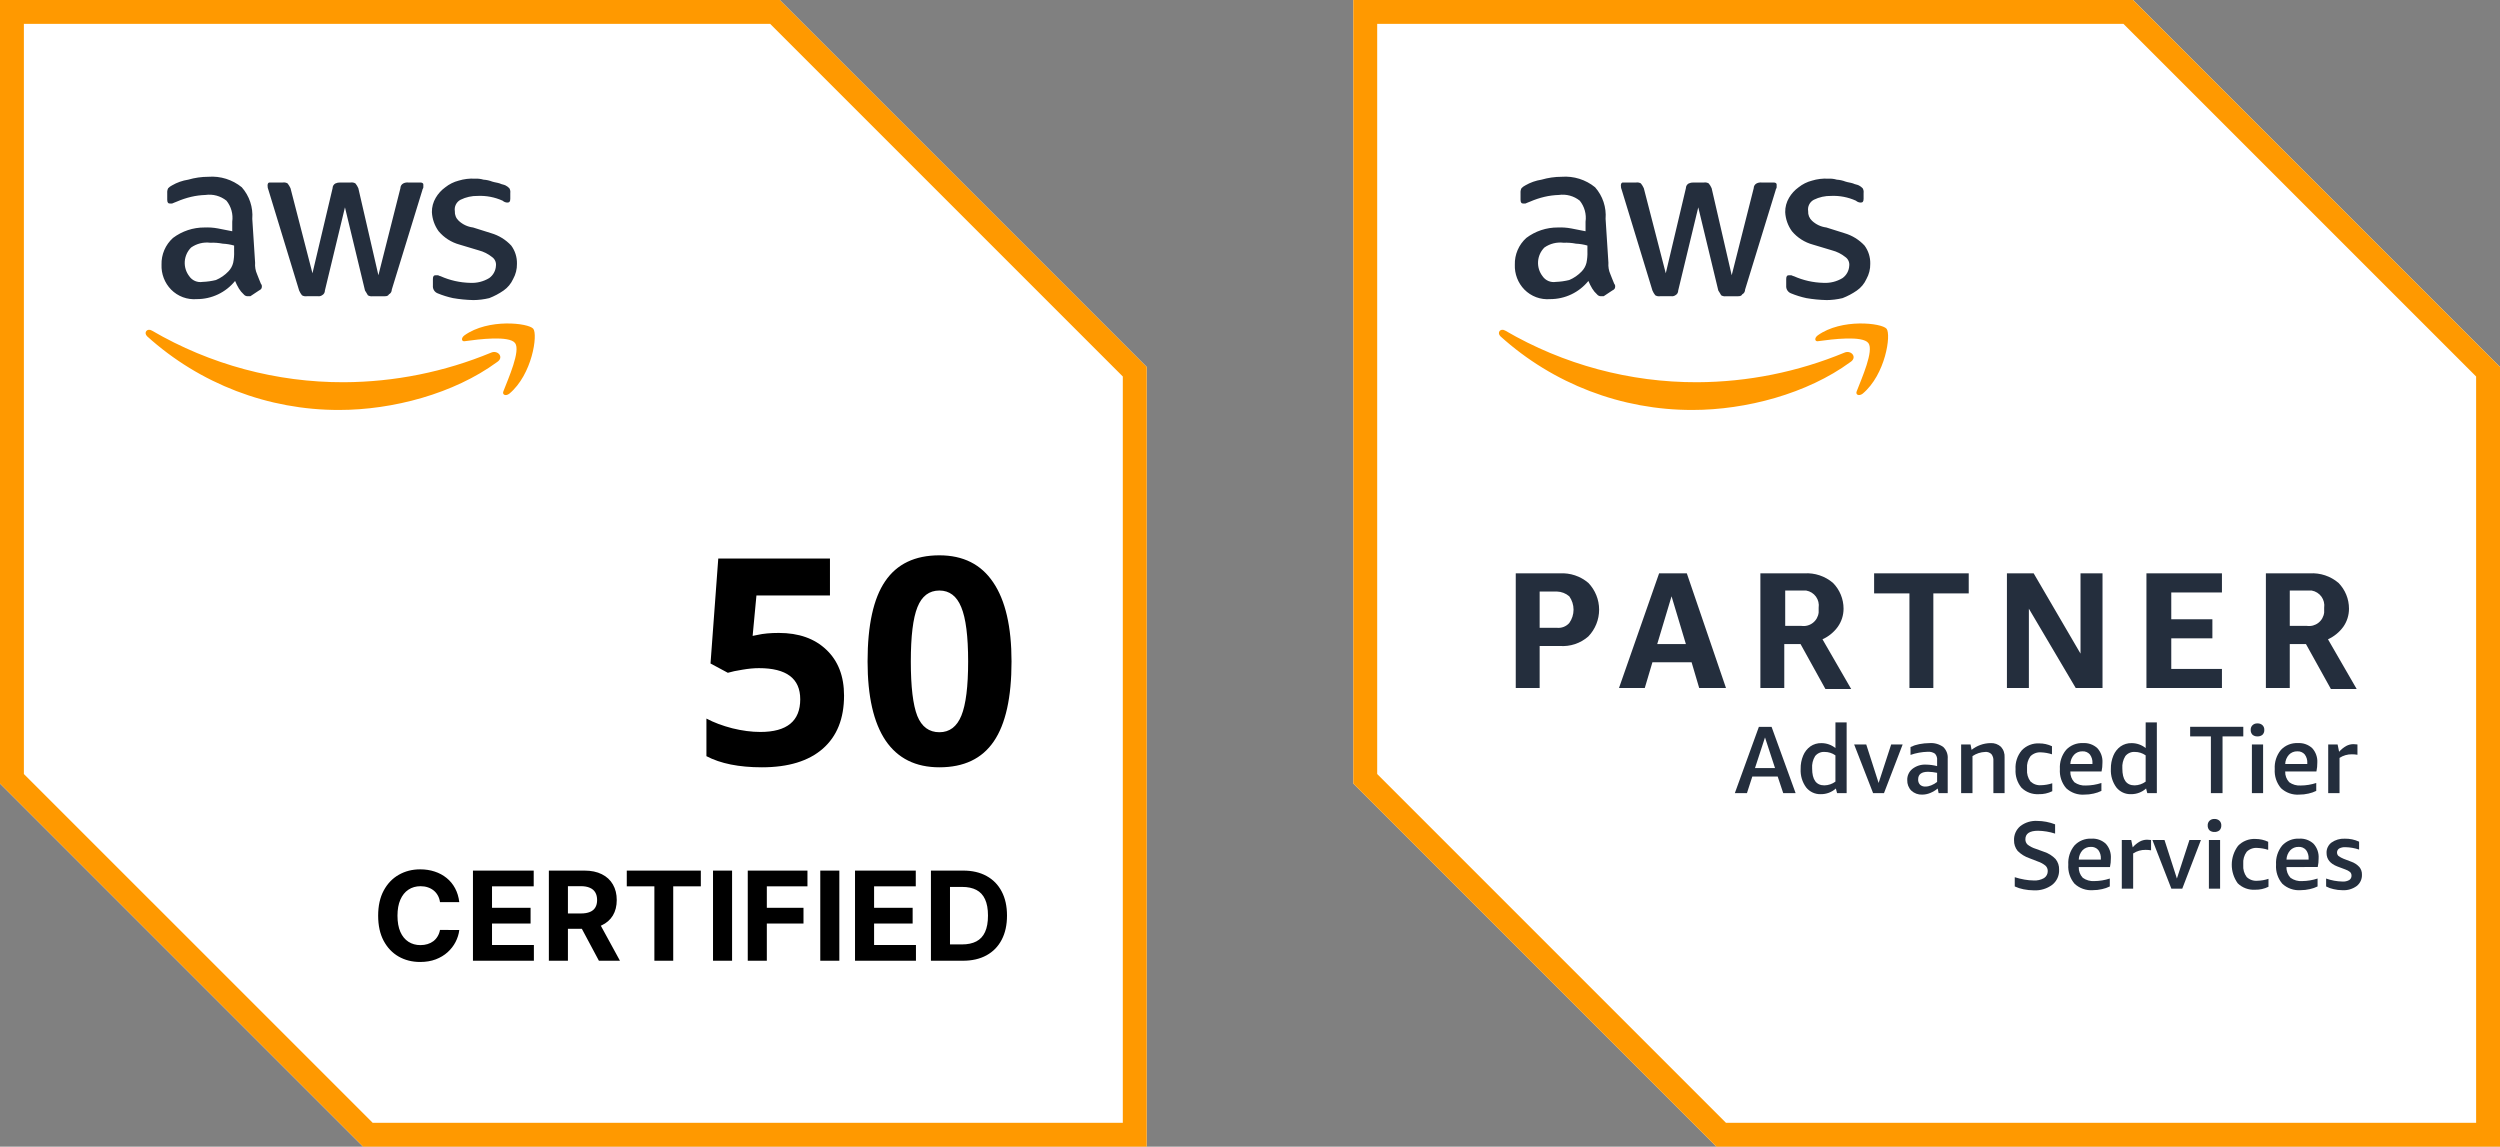
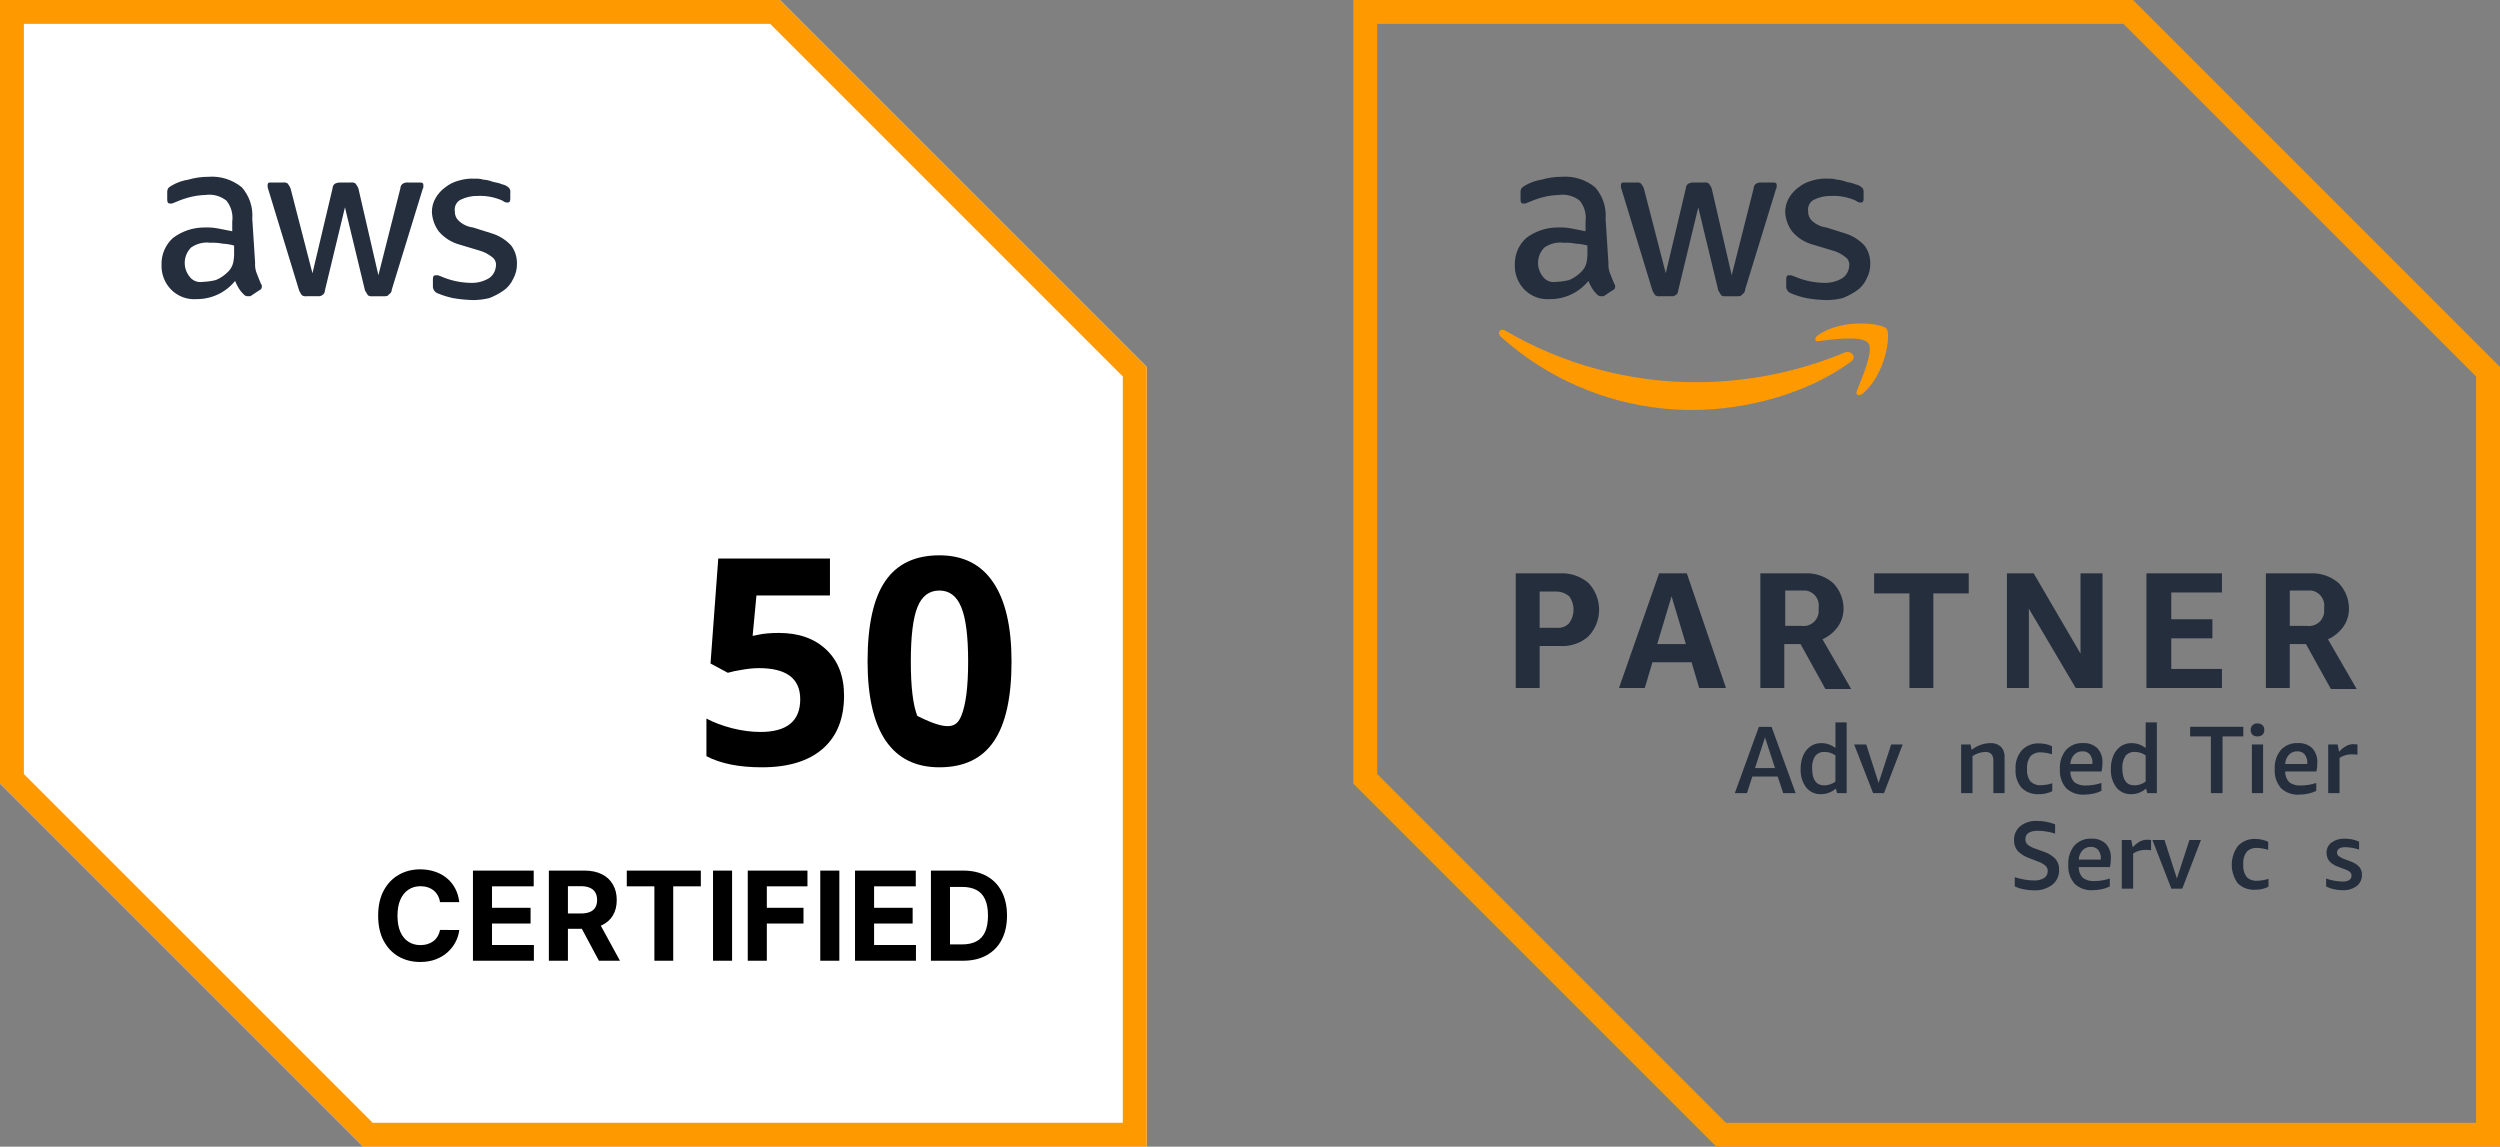
<svg xmlns="http://www.w3.org/2000/svg" width="242" height="111" viewBox="0 0 242 111" fill="none">
  <rect x="0" y="0" width="242" height="111" fill="#808080" stroke="none" />
  <path d="M0 0V75.85L35.15 111H111V35.52L75.48 0H0Z" fill="white" />
  <path d="M2.312 74.925V2.313H74.554L108.688 36.446V108.688H36.075L2.312 74.925ZM0 0V75.85L35.15 111H111V35.52L75.48 0H0Z" fill="#FF9900" />
  <mask id="mask0_1521_6518" style="mask-type:luminance" maskUnits="userSpaceOnUse" x="0" y="0" width="111" height="111">
    <path d="M111 0H0V111H111V0Z" fill="white" />
  </mask>
  <g mask="url(#mask0_1521_6518)">
    <path d="M24.695 25.438C24.665 25.817 24.731 26.198 24.886 26.546C24.977 26.825 25.16 27.197 25.256 27.47C25.291 27.508 25.317 27.552 25.333 27.6C25.349 27.649 25.354 27.7 25.348 27.75C25.348 27.933 25.256 28.03 25.068 28.121L24.234 28.675H23.961C23.889 28.675 23.819 28.658 23.754 28.626C23.69 28.595 23.634 28.549 23.59 28.493C23.409 28.33 23.253 28.141 23.127 27.933C22.985 27.697 22.861 27.451 22.756 27.196C22.309 27.747 21.745 28.191 21.105 28.495C20.465 28.799 19.765 28.956 19.056 28.955C18.598 28.992 18.137 28.929 17.706 28.77C17.274 28.61 16.884 28.357 16.561 28.03C16.251 27.712 16.01 27.334 15.851 26.92C15.692 26.506 15.619 26.063 15.636 25.62C15.622 25.135 15.714 24.652 15.905 24.206C16.096 23.76 16.382 23.36 16.742 23.035C17.622 22.371 18.695 22.014 19.797 22.02C20.231 22.002 20.666 22.032 21.093 22.112L22.481 22.385V21.458C22.531 21.099 22.508 20.733 22.411 20.384C22.315 20.034 22.148 19.708 21.921 19.425C21.638 19.198 21.312 19.032 20.962 18.937C20.613 18.842 20.247 18.82 19.888 18.872C19.421 18.887 18.956 18.948 18.501 19.054C18.025 19.167 17.561 19.322 17.113 19.517C16.93 19.608 16.833 19.608 16.651 19.705H16.468C16.278 19.705 16.188 19.608 16.188 19.334V18.683C16.174 18.523 16.206 18.363 16.279 18.22C16.386 18.108 16.512 18.015 16.651 17.946C17.135 17.665 17.667 17.477 18.22 17.392C18.853 17.207 19.509 17.113 20.168 17.112C21.338 17.023 22.497 17.387 23.406 18.129C23.771 18.544 24.05 19.028 24.224 19.553C24.398 20.078 24.465 20.633 24.421 21.184L24.695 25.438ZM19.607 27.288C20.045 27.272 20.479 27.211 20.904 27.106C21.359 26.914 21.769 26.63 22.109 26.272C22.334 26.04 22.494 25.752 22.571 25.438C22.646 25.074 22.677 24.702 22.662 24.33V23.77C22.302 23.666 21.93 23.604 21.555 23.587C21.158 23.509 20.753 23.478 20.349 23.497C19.697 23.417 19.038 23.581 18.499 23.959C18.137 24.32 17.919 24.801 17.885 25.312C17.852 25.823 18.005 26.328 18.317 26.734C18.456 26.94 18.652 27.102 18.881 27.2C19.109 27.298 19.361 27.328 19.607 27.288M29.692 28.675C29.532 28.699 29.369 28.667 29.23 28.584C29.118 28.443 29.026 28.287 28.956 28.122L25.992 18.409C25.926 18.264 25.895 18.105 25.9 17.946C25.9 17.756 25.992 17.666 26.083 17.666H27.379C27.539 17.642 27.703 17.674 27.841 17.758C27.953 17.9 28.047 18.055 28.121 18.22L30.246 26.454L32.194 18.22C32.193 18.125 32.218 18.032 32.266 17.951C32.314 17.869 32.384 17.802 32.467 17.758C32.612 17.692 32.771 17.661 32.93 17.666H33.945C34.105 17.642 34.268 17.674 34.407 17.758C34.521 17.898 34.616 18.054 34.687 18.22L36.629 26.643L38.759 18.22C38.758 18.125 38.783 18.032 38.831 17.951C38.879 17.869 38.949 17.802 39.033 17.758C39.175 17.684 39.335 17.653 39.495 17.666H40.7C40.883 17.666 40.98 17.758 40.98 17.857V18.131C40.98 18.222 40.882 18.319 40.882 18.41L37.925 28.032C37.926 28.127 37.9 28.221 37.851 28.303C37.801 28.385 37.73 28.451 37.645 28.494C37.554 28.677 37.371 28.677 37.182 28.677H36.075C35.914 28.701 35.751 28.668 35.612 28.585C35.521 28.395 35.429 28.305 35.332 28.123L33.392 20.07L31.45 28.122C31.452 28.217 31.427 28.311 31.377 28.393C31.328 28.475 31.256 28.541 31.17 28.584C31.063 28.656 30.934 28.689 30.805 28.675H29.692ZM45.788 29.046C45.137 29.031 44.488 28.968 43.847 28.856C43.341 28.747 42.846 28.593 42.367 28.395C42.221 28.339 42.096 28.237 42.013 28.104C41.929 27.971 41.891 27.815 41.905 27.659V27.008C41.905 26.734 41.996 26.643 42.178 26.643H42.369C42.46 26.643 42.551 26.734 42.643 26.734C43.545 27.138 44.519 27.357 45.507 27.38C46.156 27.416 46.801 27.255 47.356 26.918C47.549 26.78 47.707 26.601 47.819 26.393C47.932 26.185 47.997 25.955 48.008 25.719C48.026 25.56 48.002 25.398 47.937 25.251C47.871 25.105 47.768 24.978 47.637 24.885C47.255 24.579 46.814 24.357 46.341 24.234L44.492 23.679C43.698 23.465 42.988 23.013 42.459 22.383C42.067 21.843 41.84 21.2 41.808 20.533C41.801 20.045 41.93 19.565 42.179 19.146C42.413 18.746 42.728 18.401 43.104 18.131C43.486 17.826 43.927 17.607 44.4 17.485C44.908 17.329 45.44 17.265 45.97 17.295C46.252 17.279 46.534 17.312 46.804 17.392C47.09 17.409 47.371 17.471 47.638 17.575C47.917 17.666 48.1 17.666 48.38 17.757C48.563 17.855 48.745 17.855 48.934 17.947C49.072 18.017 49.197 18.11 49.305 18.221C49.387 18.36 49.419 18.524 49.396 18.684V19.244C49.396 19.518 49.305 19.609 49.116 19.609C48.945 19.606 48.781 19.541 48.654 19.427C47.9 19.087 47.077 18.928 46.25 18.964C45.673 18.953 45.101 19.08 44.583 19.335C44.386 19.438 44.226 19.601 44.127 19.799C44.027 19.998 43.993 20.223 44.029 20.443C44.019 20.615 44.047 20.787 44.111 20.946C44.175 21.106 44.274 21.25 44.4 21.367C44.782 21.727 45.268 21.955 45.788 22.019L47.546 22.573C48.289 22.79 48.961 23.204 49.488 23.772C49.862 24.28 50.057 24.899 50.041 25.53C50.052 26.047 49.923 26.558 49.67 27.009C49.468 27.457 49.149 27.842 48.745 28.123C48.314 28.423 47.848 28.67 47.358 28.859C46.843 28.982 46.317 29.046 45.788 29.049" fill="#242E3D" />
-     <path d="M48.1 35.059C43.938 38.108 38.015 39.684 32.837 39.684C25.97 39.701 19.343 37.161 14.246 32.558C13.874 32.193 14.246 31.73 14.709 32.004C20.35 35.296 26.769 37.021 33.3 37C38.19 36.978 43.029 36.005 47.547 34.133C48.192 33.854 48.843 34.596 48.1 35.059M48.745 37.834C48.563 38.205 48.936 38.387 49.305 38.108C51.52 36.257 52.08 32.375 51.618 31.821C51.155 31.267 47.267 30.806 44.954 32.466C44.583 32.746 44.68 33.117 45.045 33.02C46.342 32.838 49.305 32.466 49.859 33.21C50.413 33.947 49.208 36.63 48.745 37.835" fill="#FF9900" />
  </g>
  <path d="M75.391 61.268C77.318 61.268 78.85 61.809 79.986 62.89C81.131 63.972 81.704 65.454 81.704 67.335C81.704 69.562 81.017 71.276 79.645 72.476C78.272 73.675 76.309 74.275 73.754 74.275C71.537 74.275 69.746 73.916 68.382 73.198V69.558C69.1 69.939 69.937 70.253 70.891 70.499C71.846 70.735 72.75 70.853 73.605 70.853C76.177 70.853 77.463 69.799 77.463 67.69C77.463 65.681 76.132 64.676 73.468 64.676C72.986 64.676 72.455 64.726 71.873 64.826C71.291 64.917 70.818 65.017 70.455 65.126L68.778 64.226L69.528 54.068H80.34V57.641H73.223L72.855 61.554L73.332 61.459C73.886 61.331 74.573 61.268 75.391 61.268Z" fill="black" />
-   <path d="M97.916 64.035C97.916 67.517 97.343 70.094 96.198 71.767C95.061 73.439 93.307 74.275 90.935 74.275C88.635 74.275 86.899 73.412 85.726 71.685C84.563 69.958 83.981 67.408 83.981 64.035C83.981 60.518 84.549 57.927 85.685 56.264C86.821 54.591 88.571 53.755 90.935 53.755C93.234 53.755 94.971 54.627 96.143 56.373C97.325 58.118 97.916 60.672 97.916 64.035ZM88.167 64.035C88.167 66.481 88.376 68.235 88.794 69.299C89.221 70.353 89.935 70.88 90.935 70.88C91.916 70.88 92.625 70.344 93.062 69.271C93.498 68.199 93.716 66.454 93.716 64.035C93.716 61.59 93.493 59.836 93.048 58.772C92.612 57.7 91.907 57.163 90.935 57.163C89.944 57.163 89.235 57.7 88.808 58.772C88.38 59.836 88.167 61.59 88.167 64.035Z" fill="black" />
+   <path d="M97.916 64.035C97.916 67.517 97.343 70.094 96.198 71.767C95.061 73.439 93.307 74.275 90.935 74.275C88.635 74.275 86.899 73.412 85.726 71.685C84.563 69.958 83.981 67.408 83.981 64.035C83.981 60.518 84.549 57.927 85.685 56.264C86.821 54.591 88.571 53.755 90.935 53.755C93.234 53.755 94.971 54.627 96.143 56.373C97.325 58.118 97.916 60.672 97.916 64.035ZM88.167 64.035C88.167 66.481 88.376 68.235 88.794 69.299C91.916 70.88 92.625 70.344 93.062 69.271C93.498 68.199 93.716 66.454 93.716 64.035C93.716 61.59 93.493 59.836 93.048 58.772C92.612 57.7 91.907 57.163 90.935 57.163C89.944 57.163 89.235 57.7 88.808 58.772C88.38 59.836 88.167 61.59 88.167 64.035Z" fill="black" />
  <path d="M44.459 87.328H42.592C42.558 87.087 42.489 86.872 42.383 86.685C42.278 86.494 42.144 86.332 41.979 86.199C41.814 86.065 41.624 85.963 41.408 85.892C41.195 85.821 40.963 85.785 40.713 85.785C40.261 85.785 39.868 85.898 39.533 86.122C39.197 86.344 38.938 86.668 38.753 87.094C38.568 87.517 38.476 88.031 38.476 88.636C38.476 89.258 38.568 89.781 38.753 90.204C38.94 90.628 39.202 90.947 39.537 91.163C39.872 91.379 40.26 91.487 40.7 91.487C40.947 91.487 41.176 91.454 41.386 91.389C41.599 91.324 41.788 91.229 41.953 91.104C42.118 90.976 42.254 90.821 42.362 90.639C42.473 90.457 42.55 90.25 42.592 90.017L44.459 90.026C44.41 90.426 44.29 90.812 44.097 91.185C43.906 91.554 43.649 91.885 43.325 92.178C43.004 92.467 42.621 92.697 42.175 92.868C41.731 93.035 41.23 93.119 40.67 93.119C39.892 93.119 39.196 92.943 38.582 92.591C37.972 92.239 37.489 91.729 37.133 91.061C36.781 90.394 36.605 89.585 36.605 88.636C36.605 87.685 36.784 86.875 37.142 86.207C37.5 85.54 37.986 85.031 38.599 84.682C39.213 84.329 39.903 84.153 40.67 84.153C41.176 84.153 41.645 84.224 42.077 84.367C42.511 84.508 42.896 84.716 43.231 84.989C43.567 85.258 43.84 85.59 44.05 85.981C44.263 86.374 44.399 86.822 44.459 87.328ZM45.782 93V84.273H51.663V85.794H47.627V87.874H51.36V89.395H47.627V91.479H51.68V93H45.782ZM53.13 93V84.273H56.573C57.232 84.273 57.794 84.391 58.26 84.626C58.729 84.859 59.086 85.19 59.33 85.619C59.577 86.046 59.701 86.547 59.701 87.124C59.701 87.703 59.576 88.202 59.326 88.619C59.076 89.034 58.713 89.352 58.239 89.574C57.767 89.796 57.196 89.906 56.526 89.906H54.221V88.423H56.228C56.58 88.423 56.873 88.375 57.105 88.278C57.338 88.182 57.512 88.037 57.625 87.844C57.742 87.651 57.8 87.41 57.8 87.124C57.8 86.834 57.742 86.59 57.625 86.391C57.512 86.192 57.337 86.041 57.101 85.939C56.868 85.834 56.574 85.781 56.219 85.781H54.975V93H53.13ZM57.843 89.028L60.012 93H57.975L55.853 89.028H57.843ZM60.672 85.794V84.273H67.84V85.794H65.168V93H63.344V85.794H60.672ZM70.865 84.273V93H69.02V84.273H70.865ZM72.383 93V84.273H78.162V85.794H74.229V87.874H77.778V89.395H74.229V93H72.383ZM81.248 84.273V93H79.403V84.273H81.248ZM82.766 93V84.273H88.647V85.794H84.612V87.874H88.344V89.395H84.612V91.479H88.664V93H82.766ZM93.208 93H90.114V84.273H93.233C94.111 84.273 94.867 84.447 95.5 84.797C96.134 85.144 96.621 85.642 96.962 86.293C97.306 86.943 97.478 87.722 97.478 88.628C97.478 89.537 97.306 90.318 96.962 90.972C96.621 91.625 96.131 92.126 95.492 92.476C94.856 92.825 94.094 93 93.208 93ZM91.959 91.419H93.131C93.677 91.419 94.135 91.322 94.507 91.129C94.882 90.933 95.164 90.631 95.351 90.222C95.541 89.81 95.637 89.278 95.637 88.628C95.637 87.983 95.541 87.456 95.351 87.047C95.164 86.638 94.884 86.337 94.512 86.144C94.14 85.95 93.681 85.854 93.135 85.854H91.959V91.419Z" fill="black" />
  <g clip-path="url(#clip0_1521_6518)">
-     <path d="M131 0V75.85L166.15 111H242V35.52L206.48 0H131Z" fill="white" />
    <path d="M133.312 74.925V2.313H205.554L239.688 36.446V108.688H167.075L133.312 74.925ZM131 0V75.85L166.15 111H242V35.52L206.48 0H131Z" fill="#FF9900" />
    <mask id="mask1_1521_6518" style="mask-type:luminance" maskUnits="userSpaceOnUse" x="131" y="0" width="111" height="111">
      <path d="M242 0H131V111H242V0Z" fill="white" />
    </mask>
    <g mask="url(#mask1_1521_6518)">
      <path d="M149.038 62.53V66.601H146.725V55.501H150.979C151.989 55.439 152.983 55.77 153.754 56.426C154.422 57.123 154.795 58.05 154.795 59.015C154.795 59.98 154.422 60.908 153.754 61.605C153.377 61.937 152.937 62.19 152.461 62.349C151.984 62.508 151.48 62.569 150.979 62.53H149.038ZM149.038 60.771H150.705C150.927 60.795 151.152 60.765 151.36 60.685C151.569 60.604 151.755 60.476 151.904 60.309C152.174 59.932 152.32 59.48 152.32 59.015C152.32 58.552 152.174 58.099 151.904 57.722C151.569 57.435 151.146 57.272 150.705 57.26H149.038V60.771ZM164.482 66.601L163.746 64.106H159.955L159.214 66.6H156.718L160.601 55.5H163.284L167.076 66.6L164.482 66.601ZM160.419 62.346H163.194L161.806 57.721L160.419 62.346ZM170.405 66.6V55.5H174.659C175.669 55.436 176.664 55.768 177.434 56.425C178.089 57.09 178.456 57.986 178.456 58.92C178.457 59.55 178.261 60.165 177.896 60.679C177.516 61.202 177.007 61.618 176.417 61.884L179.192 66.692H176.698L174.294 62.347H172.718V66.601L170.405 66.6ZM172.718 60.587H174.385C174.58 60.614 174.778 60.602 174.967 60.55C175.157 60.5 175.334 60.411 175.489 60.29C175.644 60.169 175.773 60.019 175.869 59.847C175.964 59.675 176.025 59.486 176.046 59.291V58.829C176.102 58.45 176.009 58.064 175.785 57.754C175.561 57.444 175.224 57.233 174.847 57.167H172.808V60.587H172.718ZM184.833 66.6V57.442H181.414V55.5H190.573V57.442H187.148V66.6H184.833ZM196.395 58.92V66.6H194.27V55.5H196.859L201.394 63.27V55.5H203.524V66.6H200.931L196.395 58.92ZM207.775 66.6V55.5H215.084V57.35H210.179V59.942H214.159V61.793H210.179V64.75H215.084V66.6L207.775 66.6ZM219.338 66.6V55.5H223.592C224.602 55.438 225.596 55.77 226.367 56.425C227.02 57.091 227.384 57.987 227.382 58.92C227.384 59.55 227.191 60.164 226.828 60.679C226.446 61.201 225.937 61.616 225.349 61.884L228.124 66.692H225.629L223.218 62.347H221.649V66.601L219.338 66.6ZM221.65 60.587H223.318C223.512 60.614 223.71 60.601 223.9 60.55C224.089 60.498 224.266 60.41 224.421 60.289C224.576 60.168 224.705 60.018 224.801 59.846C224.896 59.675 224.957 59.486 224.979 59.291V58.829C225.034 58.45 224.94 58.065 224.716 57.755C224.492 57.445 224.156 57.234 223.78 57.167H221.65L221.65 60.587Z" fill="#242E3D" />
      <path d="M155.695 25.438C155.665 25.817 155.731 26.198 155.886 26.546C155.977 26.825 156.159 27.197 156.257 27.47C156.291 27.508 156.317 27.552 156.333 27.6C156.348 27.649 156.354 27.7 156.348 27.75C156.348 27.933 156.257 28.03 156.068 28.121L155.234 28.675H154.961C154.889 28.675 154.819 28.658 154.754 28.626C154.69 28.595 154.634 28.549 154.59 28.493C154.409 28.33 154.253 28.141 154.127 27.933C153.985 27.697 153.861 27.451 153.756 27.196C153.309 27.747 152.745 28.191 152.105 28.495C151.465 28.799 150.765 28.956 150.056 28.955C149.598 28.992 149.137 28.929 148.705 28.77C148.274 28.61 147.883 28.357 147.561 28.03C147.251 27.712 147.01 27.334 146.851 26.92C146.692 26.506 146.619 26.063 146.636 25.62C146.622 25.135 146.715 24.652 146.906 24.206C147.097 23.76 147.382 23.36 147.742 23.035C148.621 22.371 149.695 22.014 150.797 22.02C151.231 22.002 151.666 22.032 152.093 22.112L153.481 22.385V21.458C153.531 21.099 153.508 20.733 153.411 20.384C153.315 20.034 153.148 19.708 152.921 19.425C152.638 19.198 152.312 19.032 151.962 18.937C151.612 18.842 151.247 18.82 150.888 18.872C150.421 18.887 149.956 18.948 149.501 19.054C149.025 19.167 148.561 19.322 148.113 19.517C147.93 19.608 147.833 19.608 147.651 19.705H147.468C147.278 19.705 147.188 19.608 147.188 19.334V18.683C147.175 18.523 147.206 18.363 147.279 18.22C147.386 18.108 147.512 18.015 147.651 17.946C148.135 17.665 148.667 17.477 149.22 17.392C149.853 17.207 150.509 17.113 151.168 17.112C152.338 17.023 153.497 17.387 154.406 18.129C154.771 18.544 155.05 19.028 155.224 19.553C155.398 20.078 155.465 20.633 155.421 21.184L155.695 25.438ZM150.607 27.288C151.045 27.272 151.479 27.211 151.904 27.106C152.359 26.914 152.769 26.63 153.109 26.272C153.334 26.04 153.494 25.752 153.571 25.438C153.646 25.074 153.677 24.702 153.662 24.33V23.77C153.302 23.666 152.93 23.604 152.555 23.587C152.158 23.509 151.753 23.478 151.349 23.497C150.697 23.417 150.038 23.581 149.499 23.959C149.137 24.32 148.919 24.801 148.885 25.312C148.852 25.823 149.005 26.328 149.317 26.734C149.456 26.94 149.652 27.102 149.881 27.2C150.109 27.298 150.361 27.328 150.607 27.288M160.692 28.675C160.532 28.699 160.369 28.667 160.23 28.584C160.118 28.443 160.026 28.287 159.956 28.122L156.992 18.409C156.926 18.264 156.894 18.105 156.9 17.946C156.9 17.756 156.992 17.666 157.083 17.666H158.379C158.539 17.642 158.703 17.674 158.841 17.758C158.953 17.9 159.047 18.055 159.121 18.22L161.246 26.454L163.194 18.22C163.193 18.125 163.218 18.032 163.266 17.951C163.314 17.869 163.384 17.802 163.467 17.758C163.612 17.692 163.771 17.661 163.93 17.666H164.945C165.105 17.642 165.268 17.674 165.407 17.758C165.521 17.898 165.616 18.054 165.687 18.22L167.629 26.643L169.759 18.22C169.758 18.125 169.783 18.032 169.831 17.951C169.879 17.869 169.949 17.802 170.033 17.758C170.175 17.684 170.335 17.653 170.495 17.666H171.7C171.883 17.666 171.98 17.758 171.98 17.857V18.131C171.98 18.222 171.882 18.319 171.882 18.41L168.925 28.032C168.926 28.127 168.9 28.221 168.851 28.303C168.801 28.385 168.73 28.451 168.645 28.494C168.554 28.677 168.371 28.677 168.182 28.677H167.075C166.914 28.701 166.751 28.668 166.612 28.585C166.521 28.395 166.429 28.305 166.332 28.123L164.392 20.07L162.45 28.122C162.452 28.217 162.427 28.311 162.377 28.393C162.328 28.475 162.256 28.541 162.17 28.584C162.063 28.656 161.934 28.689 161.805 28.675H160.692ZM176.788 29.046C176.137 29.031 175.488 28.968 174.847 28.856C174.341 28.747 173.846 28.593 173.367 28.395C173.221 28.339 173.096 28.237 173.013 28.104C172.929 27.971 172.891 27.815 172.905 27.659V27.008C172.905 26.734 172.996 26.643 173.179 26.643H173.369C173.46 26.643 173.551 26.734 173.643 26.734C174.545 27.138 175.519 27.357 176.507 27.38C177.156 27.416 177.801 27.255 178.357 26.918C178.549 26.78 178.707 26.601 178.819 26.393C178.932 26.185 178.997 25.955 179.008 25.719C179.026 25.56 179.002 25.398 178.937 25.251C178.871 25.105 178.768 24.978 178.637 24.885C178.255 24.579 177.814 24.357 177.341 24.234L175.492 23.679C174.698 23.465 173.988 23.013 173.459 22.383C173.067 21.843 172.84 21.2 172.808 20.533C172.801 20.045 172.93 19.565 173.179 19.146C173.413 18.746 173.728 18.401 174.104 18.131C174.486 17.826 174.927 17.607 175.4 17.485C175.908 17.329 176.44 17.265 176.97 17.295C177.252 17.279 177.534 17.312 177.804 17.392C178.09 17.409 178.371 17.471 178.638 17.575C178.917 17.666 179.1 17.666 179.38 17.757C179.563 17.855 179.745 17.855 179.934 17.947C180.072 18.017 180.197 18.11 180.305 18.221C180.387 18.36 180.419 18.524 180.396 18.684V19.244C180.396 19.518 180.305 19.609 180.116 19.609C179.945 19.606 179.781 19.541 179.654 19.427C178.9 19.087 178.077 18.928 177.25 18.964C176.673 18.953 176.101 19.08 175.583 19.335C175.386 19.438 175.226 19.601 175.127 19.799C175.027 19.998 174.993 20.223 175.029 20.443C175.019 20.615 175.047 20.787 175.111 20.946C175.175 21.106 175.274 21.25 175.4 21.367C175.782 21.727 176.268 21.955 176.788 22.019L178.546 22.573C179.289 22.79 179.961 23.204 180.488 23.772C180.862 24.28 181.057 24.899 181.041 25.53C181.052 26.047 180.923 26.558 180.67 27.009C180.468 27.457 180.149 27.842 179.745 28.123C179.314 28.423 178.848 28.67 178.358 28.859C177.843 28.982 177.317 29.046 176.788 29.049" fill="#242E3D" />
      <path d="M179.1 35.059C174.937 38.108 169.015 39.684 163.837 39.684C156.97 39.701 150.343 37.161 145.246 32.558C144.875 32.193 145.246 31.73 145.709 32.004C151.35 35.296 157.769 37.021 164.3 37C169.19 36.978 174.029 36.005 178.547 34.133C179.192 33.854 179.843 34.596 179.1 35.059M179.746 37.834C179.563 38.205 179.936 38.387 180.305 38.108C182.521 36.257 183.08 32.375 182.618 31.821C182.155 31.267 178.267 30.806 175.954 32.466C175.583 32.746 175.68 33.117 176.045 33.02C177.342 32.838 180.305 32.466 180.859 33.21C181.413 33.947 180.208 36.63 179.746 37.835" fill="#FF9900" />
      <path d="M172.616 76.775L172.081 75.171H169.623L169.104 76.775H167.932L170.26 70.358H171.488L173.816 76.775H172.616ZM169.884 74.347H171.822L170.852 71.384L169.884 74.347Z" fill="#242E3D" />
      <path d="M177.828 76.775L177.712 76.327C177.312 76.687 176.791 76.883 176.253 76.876C175.983 76.886 175.715 76.832 175.469 76.719C175.223 76.606 175.007 76.437 174.838 76.226C174.457 75.709 174.268 75.076 174.303 74.434C174.292 73.989 174.376 73.545 174.549 73.134C174.694 72.782 174.934 72.476 175.242 72.252C175.556 72.035 175.93 71.924 176.312 71.935C176.806 71.933 177.286 72.102 177.671 72.412V69.926H178.755V76.776L177.828 76.775ZM176.6 76.024C176.985 76.017 177.359 75.891 177.669 75.662V73.118C177.361 72.899 176.991 72.783 176.614 72.786C176.44 72.775 176.267 72.806 176.109 72.877C175.95 72.948 175.811 73.055 175.703 73.191C175.482 73.549 175.381 73.969 175.415 74.389C175.415 75.478 175.81 76.024 176.6 76.024Z" fill="#242E3D" />
      <path d="M181.316 76.775L179.481 72.063H180.652L181.85 75.792L183.066 72.063H184.178L182.37 76.775H181.316Z" fill="#242E3D" />
-       <path d="M187.657 76.775L187.57 76.328C187.352 76.507 187.108 76.653 186.847 76.76C186.6 76.864 186.335 76.918 186.066 76.919C185.874 76.927 185.681 76.897 185.5 76.83C185.319 76.763 185.153 76.661 185.012 76.529C184.881 76.396 184.78 76.237 184.713 76.063C184.646 75.889 184.615 75.703 184.622 75.517C184.614 75.311 184.654 75.105 184.74 74.918C184.825 74.729 184.953 74.564 185.113 74.434C185.49 74.137 185.963 73.987 186.443 74.015C186.804 74.019 187.163 74.068 187.512 74.159V73.61C187.527 73.493 187.516 73.375 187.481 73.263C187.446 73.151 187.388 73.047 187.31 72.959C187.103 72.816 186.852 72.75 186.602 72.772C186.035 72.787 185.475 72.889 184.939 73.075V72.309C185.206 72.182 185.488 72.089 185.778 72.034C186.107 71.969 186.441 71.935 186.776 71.933C187.25 71.896 187.721 72.029 188.106 72.309C188.259 72.454 188.378 72.633 188.452 72.83C188.528 73.028 188.557 73.24 188.538 73.451V76.774L187.657 76.775ZM186.371 76.139C186.565 76.139 186.756 76.1 186.935 76.024C187.143 75.943 187.337 75.831 187.512 75.691V74.809C187.227 74.749 186.937 74.715 186.645 74.708C186 74.708 185.677 74.954 185.677 75.446C185.67 75.541 185.684 75.636 185.716 75.726C185.748 75.815 185.799 75.897 185.864 75.966C186.004 76.088 186.186 76.15 186.372 76.139" fill="#242E3D" />
      <path d="M192.96 76.775V73.653C192.981 73.421 192.914 73.188 192.773 73.002C192.695 72.925 192.603 72.866 192.5 72.829C192.397 72.792 192.288 72.777 192.179 72.787C191.735 72.801 191.305 72.941 190.937 73.191V76.775H189.838V72.064H190.749L190.85 72.584C191.369 72.173 192.009 71.944 192.671 71.933C192.858 71.921 193.045 71.946 193.222 72.008C193.398 72.07 193.56 72.168 193.697 72.295C193.82 72.434 193.915 72.596 193.974 72.773C194.034 72.949 194.057 73.135 194.044 73.321V76.775H192.96Z" fill="#242E3D" />
      <path d="M198.66 76.588C198.257 76.788 197.81 76.888 197.36 76.876C197.052 76.895 196.744 76.85 196.455 76.743C196.166 76.636 195.903 76.469 195.682 76.255C195.269 75.752 195.063 75.111 195.105 74.462C195.063 73.795 195.28 73.138 195.712 72.627C195.929 72.4 196.192 72.224 196.484 72.109C196.776 71.994 197.089 71.943 197.402 71.961C197.827 71.96 198.247 72.054 198.631 72.235V73.016C198.289 72.905 197.934 72.842 197.575 72.828C197.387 72.813 197.198 72.838 197.021 72.903C196.844 72.968 196.683 73.07 196.549 73.203C196.302 73.541 196.184 73.957 196.217 74.375V74.49C196.184 74.903 196.302 75.314 196.549 75.646C196.685 75.775 196.847 75.874 197.024 75.937C197.201 75.999 197.388 76.023 197.575 76.008C197.944 76 198.309 75.937 198.659 75.82L198.66 76.588Z" fill="#242E3D" />
      <path d="M200.408 74.68C200.401 74.871 200.432 75.061 200.499 75.24C200.566 75.418 200.668 75.582 200.799 75.721C201.126 75.955 201.526 76.067 201.927 76.037C202.433 76.033 202.935 75.95 203.416 75.792V76.558C203.176 76.675 202.924 76.763 202.663 76.818C202.369 76.886 202.069 76.92 201.768 76.919C201.447 76.942 201.125 76.898 200.821 76.791C200.518 76.684 200.24 76.516 200.004 76.297C199.568 75.784 199.35 75.12 199.397 74.448C199.355 73.778 199.566 73.117 199.991 72.597C200.199 72.372 200.455 72.196 200.74 72.081C201.024 71.966 201.331 71.915 201.637 71.931C201.89 71.915 202.143 71.951 202.382 72.035C202.62 72.12 202.839 72.252 203.025 72.424C203.196 72.612 203.328 72.834 203.413 73.074C203.497 73.315 203.533 73.57 203.517 73.824C203.52 74.111 203.491 74.398 203.431 74.678L200.408 74.68ZM201.58 72.729C201.429 72.724 201.279 72.751 201.139 72.808C201 72.865 200.874 72.951 200.77 73.06C200.547 73.308 200.419 73.625 200.408 73.957H202.549V73.885C202.57 73.58 202.482 73.278 202.301 73.032C202.213 72.929 202.101 72.848 201.977 72.796C201.851 72.743 201.716 72.72 201.58 72.729Z" fill="#242E3D" />
      <path d="M207.856 76.775L207.742 76.327C207.342 76.687 206.821 76.883 206.283 76.876C206.013 76.886 205.744 76.832 205.498 76.719C205.253 76.606 205.037 76.437 204.867 76.226C204.487 75.709 204.298 75.076 204.332 74.434C204.322 73.989 204.405 73.545 204.578 73.134C204.723 72.782 204.963 72.476 205.272 72.252C205.585 72.035 205.96 71.924 206.341 71.935C206.836 71.933 207.316 72.102 207.701 72.412V69.926H208.783V76.776L207.856 76.775ZM206.628 76.024C207.014 76.017 207.388 75.891 207.699 75.662V73.118C207.39 72.899 207.021 72.783 206.643 72.786C206.47 72.775 206.297 72.806 206.139 72.877C205.98 72.948 205.841 73.055 205.733 73.191C205.511 73.549 205.41 73.969 205.443 74.389C205.443 75.478 205.838 76.024 206.628 76.024Z" fill="#242E3D" />
      <path d="M214.014 76.775V71.282H212.006V70.357H217.151V71.282H215.142V76.774L214.014 76.775Z" fill="#242E3D" />
      <path d="M217.984 72.064H219.068V76.775H217.984V72.064ZM218.519 71.283C218.346 71.293 218.175 71.236 218.042 71.124C217.983 71.063 217.937 70.991 217.908 70.911C217.878 70.832 217.865 70.747 217.869 70.662C217.863 70.578 217.875 70.492 217.905 70.412C217.935 70.332 217.981 70.26 218.042 70.2C218.105 70.14 218.181 70.094 218.262 70.063C218.345 70.034 218.432 70.021 218.519 70.026C218.608 70.02 218.698 70.033 218.782 70.063C218.867 70.093 218.944 70.139 219.01 70.2C219.071 70.26 219.117 70.332 219.147 70.412C219.177 70.492 219.19 70.577 219.184 70.662C219.188 70.747 219.175 70.832 219.145 70.911C219.115 70.991 219.069 71.063 219.01 71.124C218.872 71.238 218.697 71.294 218.519 71.283Z" fill="#242E3D" />
      <path d="M221.207 74.68C221.2 74.871 221.23 75.061 221.297 75.24C221.364 75.418 221.466 75.582 221.597 75.721C221.924 75.955 222.323 76.067 222.725 76.037C223.23 76.033 223.733 75.95 224.213 75.792V76.558C223.974 76.675 223.722 76.763 223.462 76.818C223.168 76.886 222.867 76.92 222.565 76.919C222.244 76.942 221.922 76.897 221.619 76.791C221.316 76.684 221.038 76.516 220.802 76.297C220.365 75.784 220.148 75.12 220.195 74.448C220.153 73.778 220.364 73.118 220.788 72.598C220.997 72.372 221.254 72.196 221.539 72.081C221.824 71.965 222.131 71.915 222.437 71.932C222.69 71.916 222.943 71.951 223.182 72.036C223.42 72.121 223.639 72.252 223.825 72.424C223.996 72.613 224.127 72.834 224.211 73.075C224.296 73.315 224.331 73.57 224.316 73.825C224.319 74.111 224.29 74.398 224.229 74.678L221.207 74.68ZM222.378 72.729C222.227 72.724 222.077 72.751 221.938 72.808C221.798 72.865 221.672 72.951 221.569 73.061C221.346 73.307 221.218 73.625 221.207 73.957H223.346V73.884C223.368 73.58 223.281 73.278 223.1 73.032C223.012 72.929 222.9 72.848 222.775 72.796C222.649 72.743 222.514 72.72 222.378 72.729Z" fill="#242E3D" />
      <path d="M225.37 76.775V72.063H226.28L226.425 72.772C226.623 72.546 226.857 72.356 227.119 72.208C227.336 72.091 227.579 72.031 227.827 72.034C227.952 72.035 228.077 72.045 228.201 72.063V73.06C228.025 73.031 227.846 73.016 227.667 73.016C227.241 73.009 226.823 73.13 226.467 73.363V76.774L225.37 76.775Z" fill="#242E3D" />
      <path d="M196.45 83.076C196.02 82.931 195.629 82.689 195.308 82.368C195.073 82.079 194.949 81.715 194.959 81.342C194.948 81.082 194.997 80.822 195.103 80.584C195.208 80.346 195.367 80.136 195.567 79.969C196.033 79.611 196.613 79.431 197.2 79.464C197.794 79.469 198.381 79.581 198.934 79.796V80.692C198.401 80.52 197.845 80.427 197.285 80.417C196.467 80.417 196.057 80.692 196.057 81.241C196.054 81.339 196.072 81.435 196.109 81.526C196.146 81.615 196.203 81.696 196.274 81.762C196.512 81.943 196.781 82.08 197.067 82.167L197.862 82.455C198.285 82.591 198.667 82.83 198.975 83.15C199.214 83.442 199.337 83.812 199.321 84.19C199.334 84.469 199.28 84.746 199.164 85C199.048 85.253 198.874 85.476 198.655 85.649C198.139 86.032 197.505 86.221 196.864 86.184C196.533 86.182 196.204 86.148 195.88 86.083C195.586 86.027 195.3 85.935 195.028 85.808V84.913C195.336 85.012 195.65 85.089 195.968 85.144C196.263 85.198 196.563 85.226 196.863 85.23C197.211 85.252 197.558 85.171 197.861 84.999C197.974 84.926 198.067 84.826 198.13 84.706C198.194 84.588 198.226 84.454 198.222 84.32C198.225 84.223 198.206 84.126 198.169 84.037C198.132 83.947 198.076 83.866 198.005 83.799C197.787 83.62 197.536 83.483 197.268 83.394L196.45 83.076Z" fill="#242E3D" />
      <path d="M201.223 83.93C201.216 84.12 201.246 84.311 201.313 84.49C201.38 84.668 201.482 84.832 201.613 84.971C201.94 85.205 202.34 85.318 202.741 85.288C203.247 85.283 203.749 85.2 204.229 85.042V85.808C203.99 85.925 203.738 86.013 203.478 86.068C203.184 86.136 202.883 86.17 202.582 86.169C202.26 86.192 201.938 86.148 201.635 86.041C201.332 85.934 201.054 85.766 200.818 85.547C200.381 85.034 200.164 84.37 200.211 83.698C200.168 83.028 200.381 82.368 200.804 81.847C201.013 81.622 201.27 81.446 201.555 81.331C201.84 81.216 202.147 81.165 202.454 81.181C202.706 81.166 202.96 81.202 203.198 81.286C203.436 81.371 203.655 81.503 203.842 81.674C204.012 81.863 204.144 82.085 204.228 82.325C204.312 82.566 204.347 82.82 204.332 83.075C204.336 83.362 204.306 83.648 204.245 83.929L201.223 83.93ZM202.394 81.979C202.244 81.974 202.093 82 201.953 82.058C201.814 82.115 201.688 82.201 201.584 82.31C201.362 82.557 201.234 82.875 201.223 83.207H203.362V83.134C203.383 82.83 203.296 82.528 203.116 82.282C203.027 82.179 202.916 82.098 202.791 82.046C202.665 81.993 202.53 81.97 202.394 81.978" fill="#242E3D" />
      <path d="M205.39 86.025V81.313H206.302L206.446 82.022C206.644 81.796 206.878 81.606 207.139 81.458C207.357 81.341 207.601 81.281 207.848 81.284C207.974 81.285 208.099 81.295 208.223 81.313V82.31C208.047 82.281 207.868 82.267 207.689 82.267C207.263 82.259 206.845 82.38 206.489 82.614V86.025H205.39Z" fill="#242E3D" />
      <path d="M210.189 86.025L208.354 81.313H209.524L210.724 85.042L211.938 81.313H213.05L211.243 86.025H210.189Z" fill="#242E3D" />
-       <path d="M213.821 81.313H214.905V86.025H213.821V81.313ZM214.357 80.533C214.183 80.543 214.012 80.486 213.879 80.374C213.82 80.313 213.775 80.24 213.745 80.161C213.715 80.081 213.702 79.997 213.706 79.912C213.7 79.827 213.713 79.742 213.742 79.662C213.772 79.582 213.819 79.51 213.879 79.449C213.943 79.389 214.018 79.343 214.1 79.313C214.182 79.284 214.269 79.27 214.357 79.275C214.446 79.27 214.535 79.283 214.619 79.313C214.704 79.343 214.781 79.389 214.847 79.449C214.908 79.51 214.954 79.582 214.985 79.662C215.015 79.742 215.027 79.827 215.021 79.912C215.025 79.997 215.012 80.081 214.982 80.161C214.952 80.24 214.906 80.313 214.847 80.374C214.71 80.487 214.534 80.544 214.357 80.533Z" fill="#242E3D" />
      <path d="M219.589 85.837C219.185 86.038 218.739 86.137 218.288 86.126C217.981 86.145 217.673 86.099 217.384 85.992C217.096 85.885 216.832 85.719 216.612 85.504C216.231 84.975 216.028 84.338 216.034 83.686C216.039 83.034 216.252 82.4 216.642 81.877C216.858 81.65 217.122 81.474 217.414 81.359C217.705 81.244 218.019 81.193 218.332 81.211C218.757 81.21 219.177 81.304 219.561 81.485V82.266C219.219 82.155 218.864 82.092 218.505 82.079C218.317 82.063 218.127 82.088 217.95 82.153C217.773 82.218 217.612 82.32 217.479 82.453C217.232 82.791 217.113 83.207 217.147 83.625V83.74C217.114 84.153 217.232 84.564 217.479 84.896C217.615 85.026 217.776 85.124 217.953 85.187C218.13 85.249 218.318 85.273 218.505 85.258C218.874 85.25 219.239 85.187 219.589 85.07L219.589 85.837Z" fill="#242E3D" />
-       <path d="M221.332 83.93C221.324 84.12 221.355 84.311 221.422 84.49C221.489 84.668 221.592 84.832 221.723 84.971C222.05 85.206 222.449 85.318 222.85 85.288C223.357 85.283 223.859 85.2 224.341 85.042V85.808C224.101 85.925 223.849 86.013 223.588 86.068C223.294 86.136 222.994 86.17 222.693 86.169C222.372 86.192 222.05 86.148 221.746 86.041C221.443 85.934 221.165 85.766 220.929 85.547C220.493 85.034 220.275 84.37 220.322 83.698C220.28 83.028 220.491 82.368 220.915 81.847C221.124 81.622 221.38 81.446 221.665 81.331C221.95 81.216 222.257 81.165 222.564 81.181C222.816 81.165 223.069 81.201 223.308 81.285C223.546 81.37 223.765 81.502 223.951 81.674C224.123 81.862 224.254 82.084 224.339 82.325C224.423 82.565 224.459 82.82 224.443 83.074C224.447 83.362 224.417 83.648 224.356 83.928L221.332 83.93ZM222.503 81.979C222.352 81.974 222.202 82.001 222.062 82.058C221.923 82.115 221.797 82.201 221.694 82.31C221.471 82.557 221.343 82.875 221.332 83.207H223.472V83.134C223.494 82.83 223.406 82.528 223.225 82.282C223.137 82.179 223.025 82.098 222.9 82.045C222.775 81.992 222.638 81.97 222.503 81.978" fill="#242E3D" />
      <path d="M227.625 84.753C227.627 84.692 227.616 84.63 227.594 84.573C227.572 84.516 227.538 84.464 227.494 84.42C227.354 84.304 227.192 84.215 227.019 84.16L226.251 83.871C225.558 83.601 225.211 83.168 225.211 82.571C225.202 82.377 225.241 82.183 225.324 82.007C225.407 81.83 225.531 81.677 225.687 81.56C226.062 81.295 226.515 81.163 226.973 81.184C227.452 81.174 227.926 81.274 228.361 81.474V82.239C227.937 82.096 227.494 82.018 227.046 82.007C226.831 81.992 226.616 82.038 226.425 82.138C226.367 82.177 226.32 82.229 226.285 82.289C226.25 82.349 226.229 82.417 226.224 82.486C226.218 82.555 226.228 82.625 226.253 82.689C226.278 82.754 226.316 82.813 226.367 82.861C226.524 82.972 226.693 83.065 226.872 83.135L227.595 83.41C227.899 83.514 228.173 83.694 228.391 83.931C228.559 84.138 228.646 84.4 228.636 84.667C228.645 84.877 228.603 85.086 228.515 85.277C228.428 85.468 228.295 85.635 228.13 85.766C227.729 86.058 227.239 86.202 226.743 86.171C226.456 86.171 226.169 86.137 225.89 86.069C225.638 86.018 225.395 85.93 225.168 85.809V85.043C225.674 85.224 226.206 85.322 226.743 85.333C226.974 85.351 227.206 85.3 227.409 85.187C227.48 85.141 227.538 85.076 227.576 85C227.614 84.924 227.631 84.839 227.626 84.754" fill="#242E3D" />
    </g>
  </g>
  <defs>
    <clipPath id="clip0_1521_6518">
      <rect width="111" height="111" fill="white" transform="translate(131)" />
    </clipPath>
  </defs>
</svg>